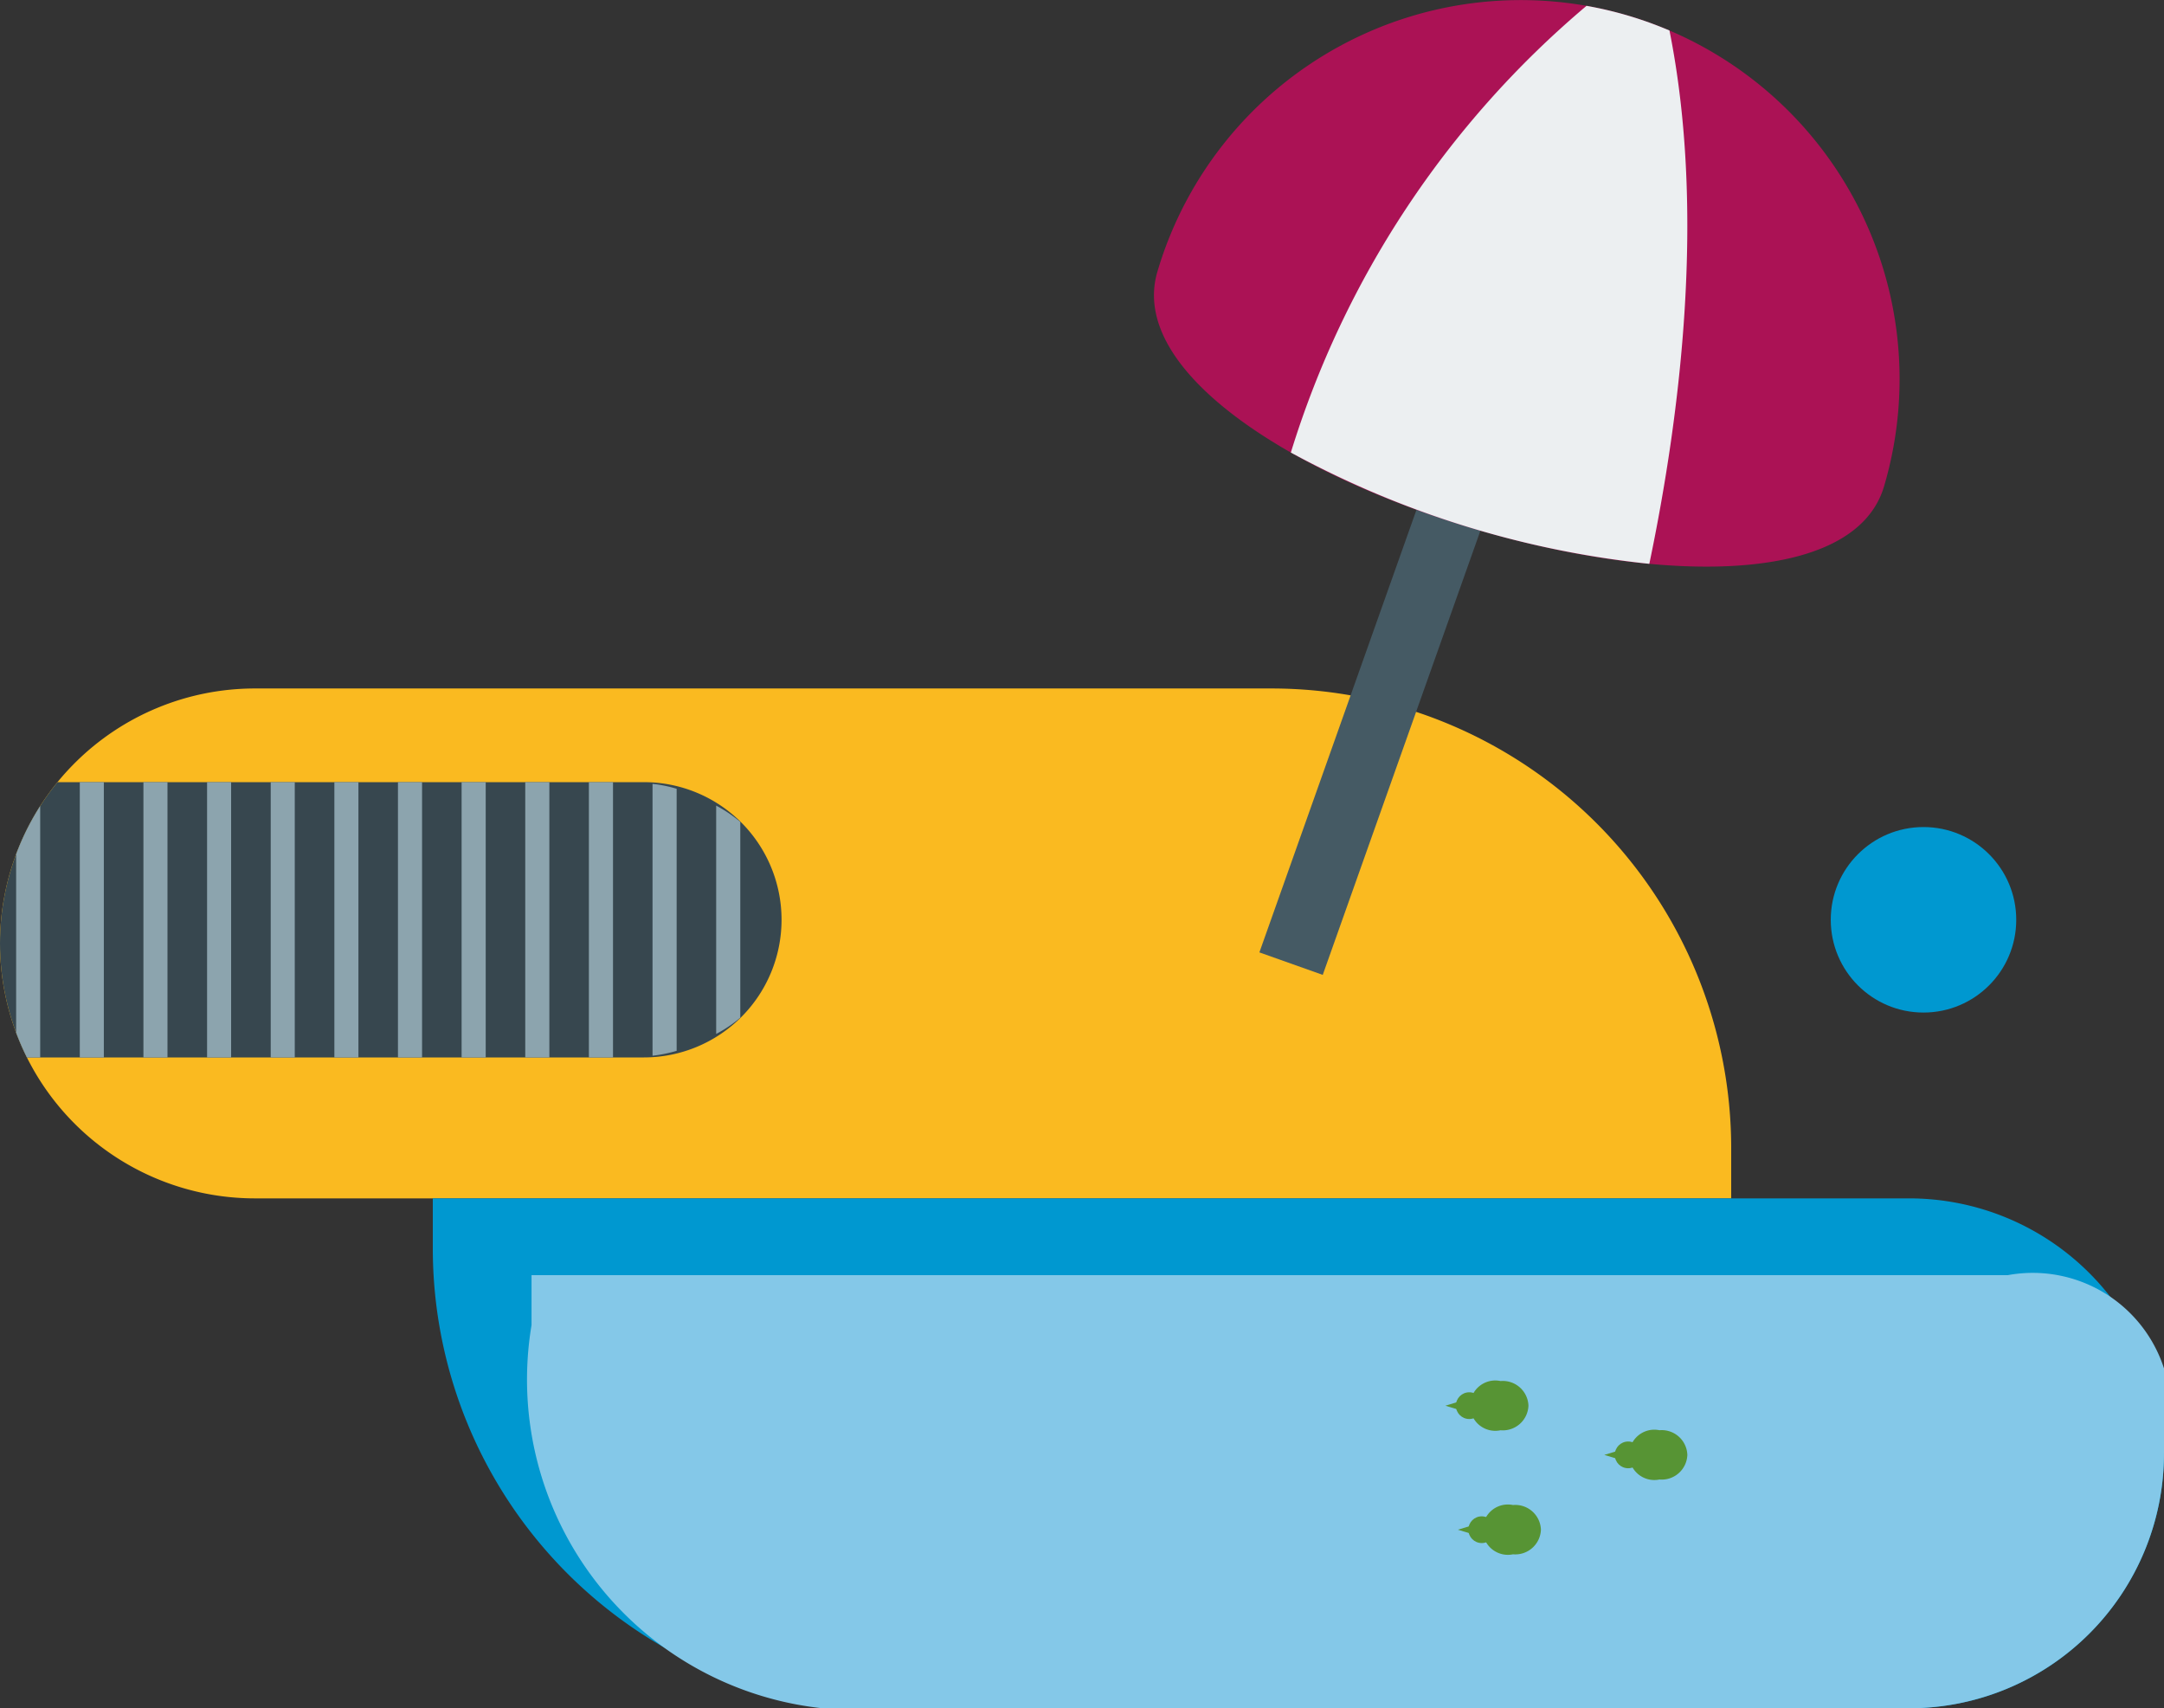
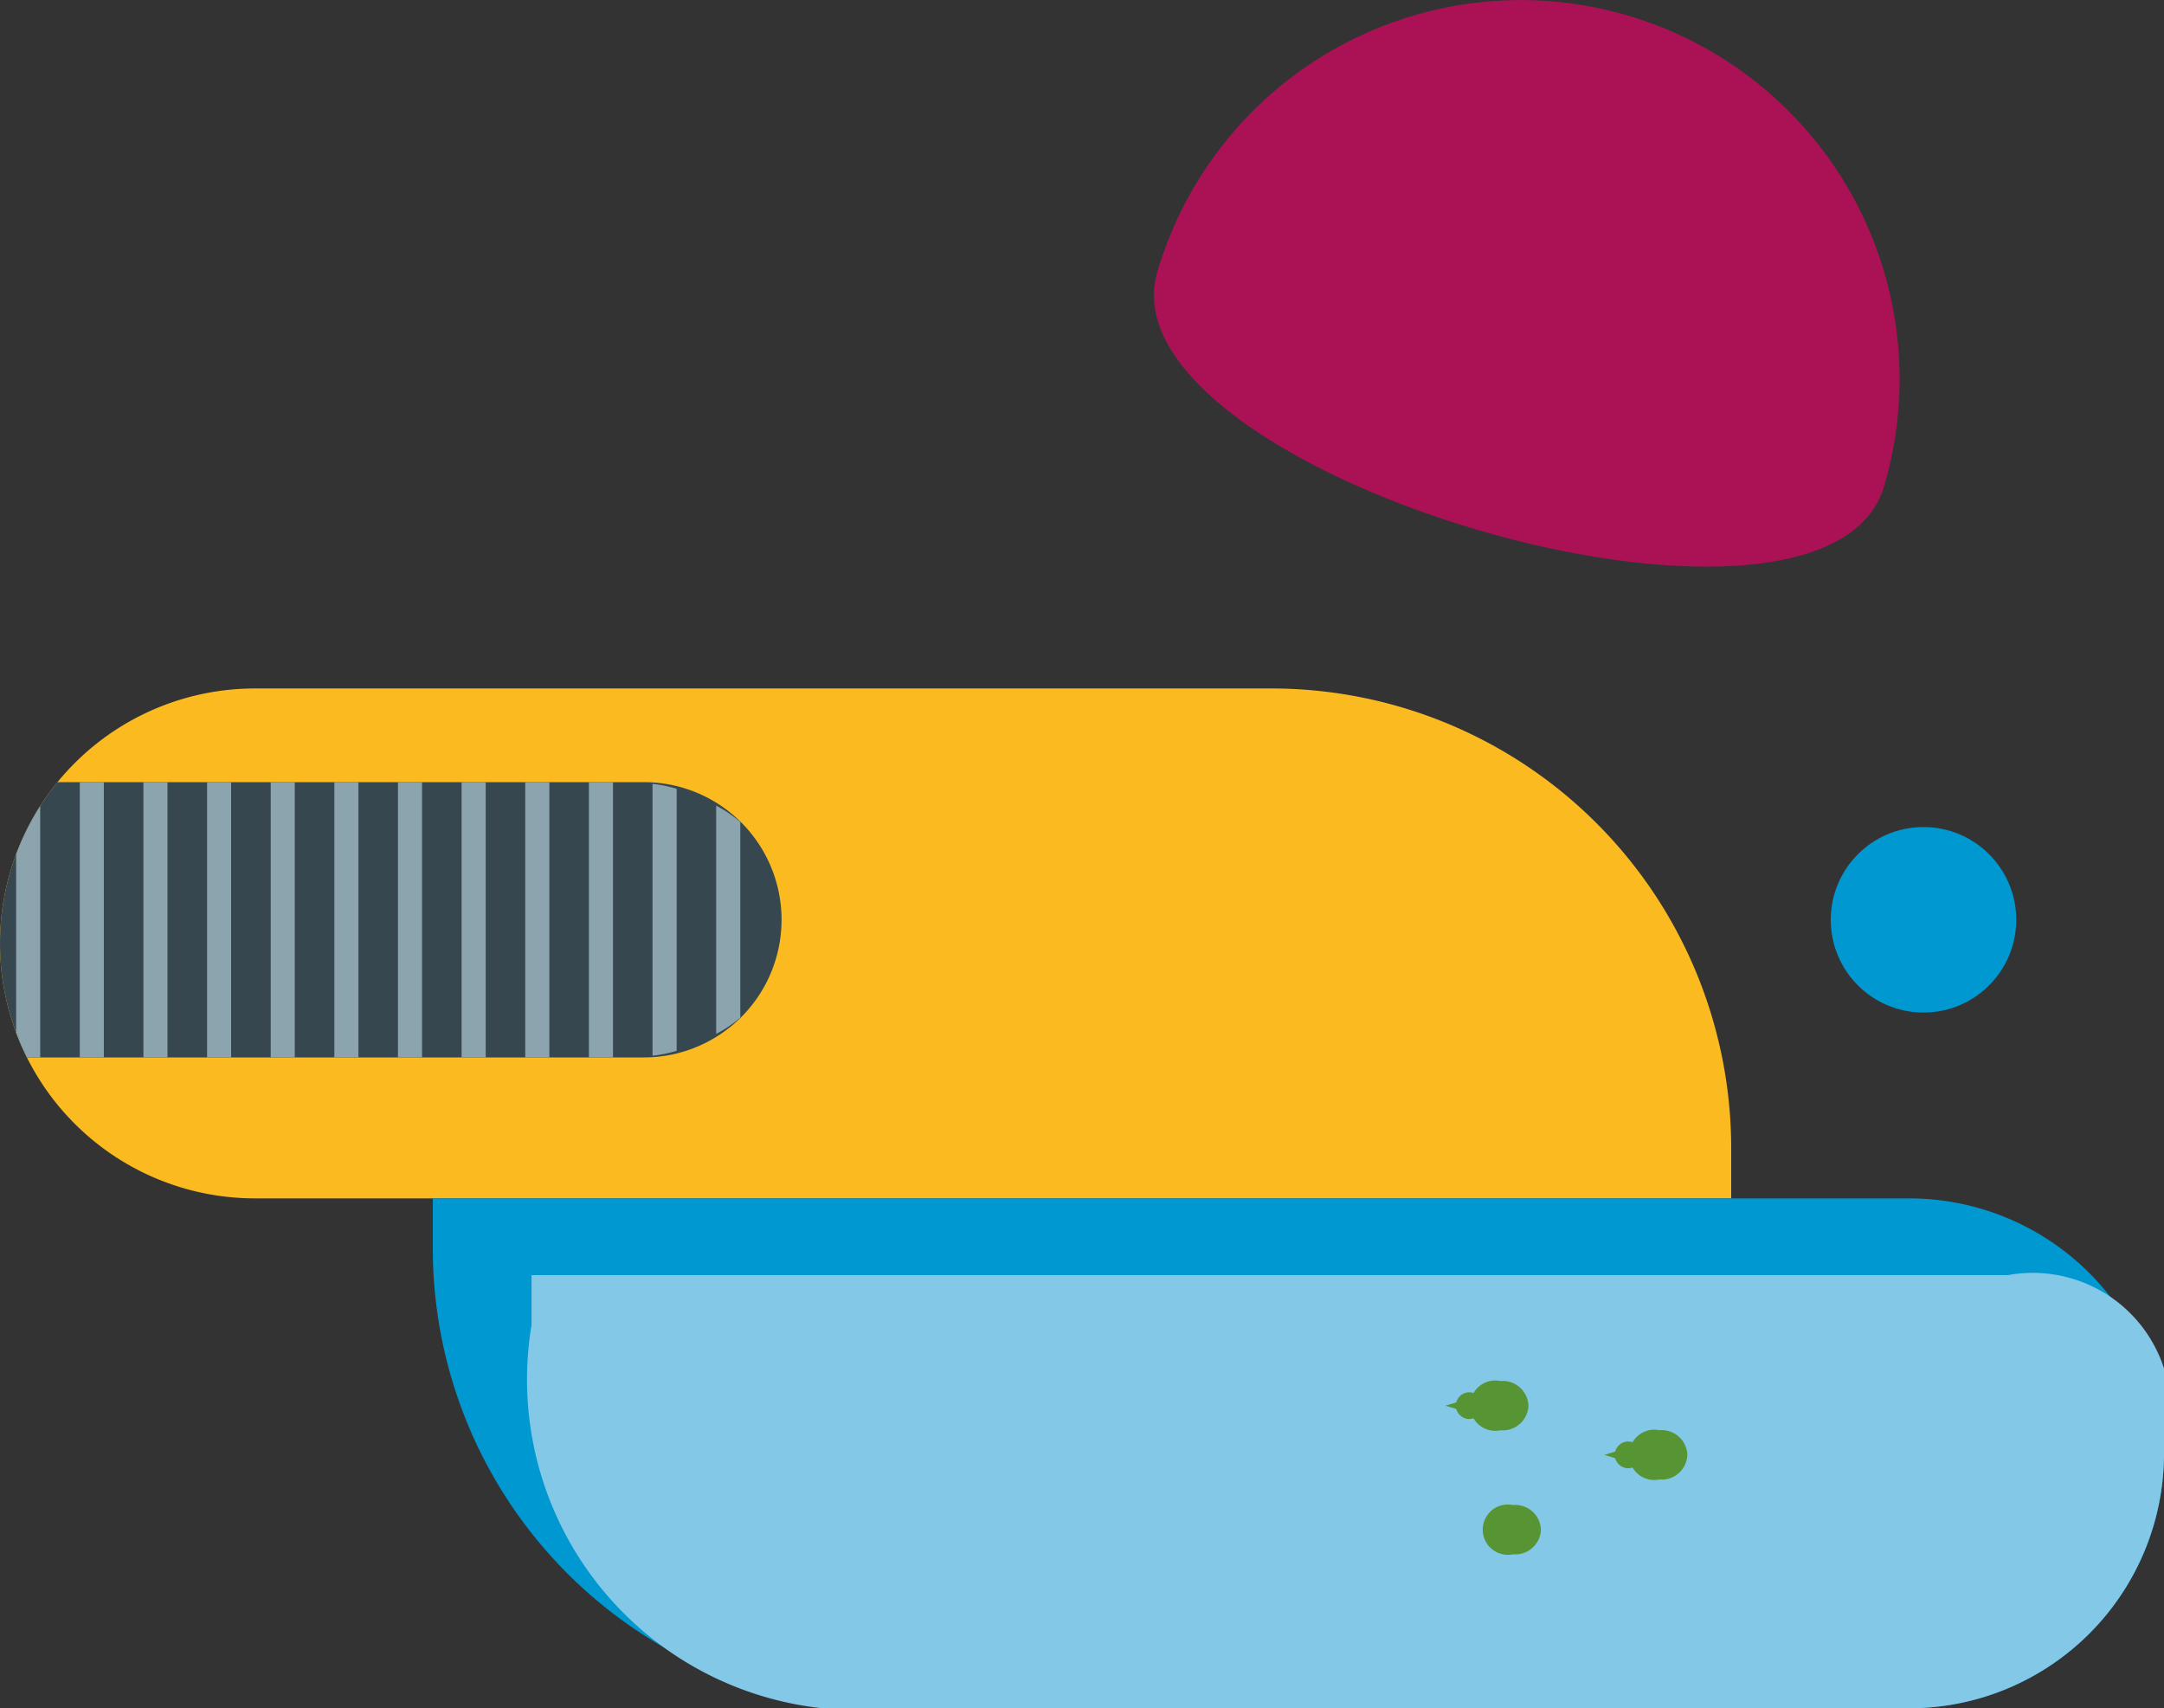
<svg xmlns="http://www.w3.org/2000/svg" width="206.394" height="162.912" viewBox="0 0 206.394 162.912">
  <rect x="0" y="0" width="206.394" height="162.912" fill="#333333" stroke="none" />
  <defs>
    <clipPath id="clip-path">
      <path id="Rectangle_966" data-name="Rectangle 966" d="M24.314,0h96.941a43.86,43.86,0,0,1,43.86,43.86v4.768a0,0,0,0,1,0,0H24.314A24.314,24.314,0,0,1,0,24.314v0A24.314,24.314,0,0,1,24.314,0Z" transform="translate(9727.205 726.227)" fill="none" />
    </clipPath>
  </defs>
  <g id="obolon" transform="translate(-9727.205 -660.57)">
    <path id="Rectangle_954" data-name="Rectangle 954" d="M24.314,0h96.941a43.86,43.86,0,0,1,43.86,43.86v4.768a0,0,0,0,1,0,0H24.314A24.314,24.314,0,0,1,0,24.314v0A24.314,24.314,0,0,1,24.314,0Z" transform="translate(9727.205 726.227)" fill="#faba20" />
    <path id="Rectangle_955" data-name="Rectangle 955" d="M24.314,0h96.941a43.86,43.86,0,0,1,43.86,43.86v4.768a0,0,0,0,1,0,0H24.314A24.314,24.314,0,0,1,0,24.314v0A24.314,24.314,0,0,1,24.314,0Z" transform="translate(9933.599 823.483) rotate(-180)" fill="#0098d0" />
    <path id="Path_748" data-name="Path 748" d="M9777.9,782.177v4.768a31.524,31.524,0,0,0,34.444,36.537h96.941a24.313,24.313,0,0,0,24.313-24.313h0a13.157,13.157,0,0,0-14.9-16.992Z" fill="#84c8e8" />
-     <line id="Line_86" data-name="Line 86" x1="20.214" y2="56.946" transform="translate(9850.342 695.523)" fill="none" stroke="#455a64" stroke-miterlimit="10" stroke-width="6.412" />
    <path id="Path_749" data-name="Path 749" d="M9906.9,706.948c-5.653,19.137-74.958-1.334-69.306-20.472a36.133,36.133,0,0,1,69.306,20.472Z" fill="#ab1255" />
-     <path id="Path_750" data-name="Path 750" d="M9878.521,661.128a90.542,90.542,0,0,0-28.2,42.6,91.242,91.242,0,0,0,34.191,10.612c3-14.383,5.362-33.649,1.921-50.86a36.266,36.266,0,0,0-7.913-2.353Z" fill="#eceff1" />
    <circle id="Ellipse_39" data-name="Ellipse 39" cx="8.845" cy="8.845" r="8.845" transform="translate(9901.816 739.443)" fill="#0098d0" />
    <g id="Group_436" data-name="Group 436">
      <path id="Path_751" data-name="Path 751" d="M9866.95,795.2l-1.889-.573,1.889-.575Z" fill="#579434" />
      <path id="Path_752" data-name="Path 752" d="M9872.982,794.624a2.447,2.447,0,0,1-2.663,2.346,2.4,2.4,0,1,1,0-4.695A2.448,2.448,0,0,1,9872.982,794.624Z" fill="#579434" />
      <circle id="Ellipse_40" data-name="Ellipse 40" cx="1.275" cy="1.275" r="1.275" transform="translate(9866.062 793.347)" fill="#579434" />
    </g>
    <g id="Group_437" data-name="Group 437">
      <path id="Path_753" data-name="Path 753" d="M9882.105,799.892l-1.888-.573,1.888-.575Z" fill="#579434" />
      <path id="Path_754" data-name="Path 754" d="M9888.138,799.319a2.447,2.447,0,0,1-2.663,2.346,2.4,2.4,0,1,1,0-4.7A2.448,2.448,0,0,1,9888.138,799.319Z" fill="#579434" />
      <circle id="Ellipse_41" data-name="Ellipse 41" cx="1.275" cy="1.275" r="1.275" transform="translate(9881.217 798.042)" fill="#579434" />
    </g>
    <g id="Group_438" data-name="Group 438">
-       <path id="Path_755" data-name="Path 755" d="M9868.14,807.027l-1.888-.573,1.888-.575Z" fill="#579434" />
      <path id="Path_756" data-name="Path 756" d="M9874.172,806.454a2.448,2.448,0,0,1-2.663,2.345,2.4,2.4,0,1,1,0-4.7A2.448,2.448,0,0,1,9874.172,806.454Z" fill="#579434" />
-       <circle id="Ellipse_42" data-name="Ellipse 42" cx="1.275" cy="1.275" r="1.275" transform="translate(9867.251 805.177)" fill="#579434" />
    </g>
    <g id="Group_442" data-name="Group 442">
      <g id="Group_441" data-name="Group 441" clip-path="url(#clip-path)">
        <g id="Group_440" data-name="Group 440">
          <path id="Path_757" data-name="Path 757" d="M9801.746,748.284a13.128,13.128,0,0,1-13.122,13.13H9723.01c0-.073-.008-.147-.008-.221a68.821,68.821,0,0,1,5.116-26.031h60.506A13.121,13.121,0,0,1,9801.746,748.284Z" fill="#37474f" />
          <g id="Group_439" data-name="Group 439">
            <path id="Path_758" data-name="Path 758" d="M9797.811,738.949v18.677a12.951,12.951,0,0,1-2.3,1.547V737.4A13.553,13.553,0,0,1,9797.811,738.949Z" fill="#8ca4ae" />
            <path id="Path_759" data-name="Path 759" d="M9791.741,735.792v24.992a13.493,13.493,0,0,1-2.3.467V735.325A12.767,12.767,0,0,1,9791.741,735.792Z" fill="#8ca4ae" />
            <rect id="Rectangle_956" data-name="Rectangle 956" width="2.3" height="26.252" transform="translate(9783.371 735.162)" fill="#8ca4ae" />
            <rect id="Rectangle_957" data-name="Rectangle 957" width="2.299" height="26.252" transform="translate(9777.302 735.162)" fill="#8ca4ae" />
            <rect id="Rectangle_958" data-name="Rectangle 958" width="2.299" height="26.252" transform="translate(9771.231 735.162)" fill="#8ca4ae" />
            <rect id="Rectangle_959" data-name="Rectangle 959" width="2.299" height="26.252" transform="translate(9765.161 735.162)" fill="#8ca4ae" />
            <rect id="Rectangle_960" data-name="Rectangle 960" width="2.294" height="26.252" transform="translate(9759.096 735.162)" fill="#8ca4ae" />
            <rect id="Rectangle_961" data-name="Rectangle 961" width="2.294" height="26.252" transform="translate(9753.025 735.162)" fill="#8ca4ae" />
            <rect id="Rectangle_962" data-name="Rectangle 962" width="2.294" height="26.252" transform="translate(9746.955 735.162)" fill="#8ca4ae" />
            <rect id="Rectangle_963" data-name="Rectangle 963" width="2.294" height="26.252" transform="translate(9740.885 735.162)" fill="#8ca4ae" />
            <rect id="Rectangle_964" data-name="Rectangle 964" width="2.294" height="26.252" transform="translate(9734.815 735.162)" fill="#8ca4ae" />
            <rect id="Rectangle_965" data-name="Rectangle 965" width="2.295" height="26.252" transform="translate(9728.744 735.162)" fill="#8ca4ae" />
          </g>
        </g>
      </g>
    </g>
  </g>
</svg>